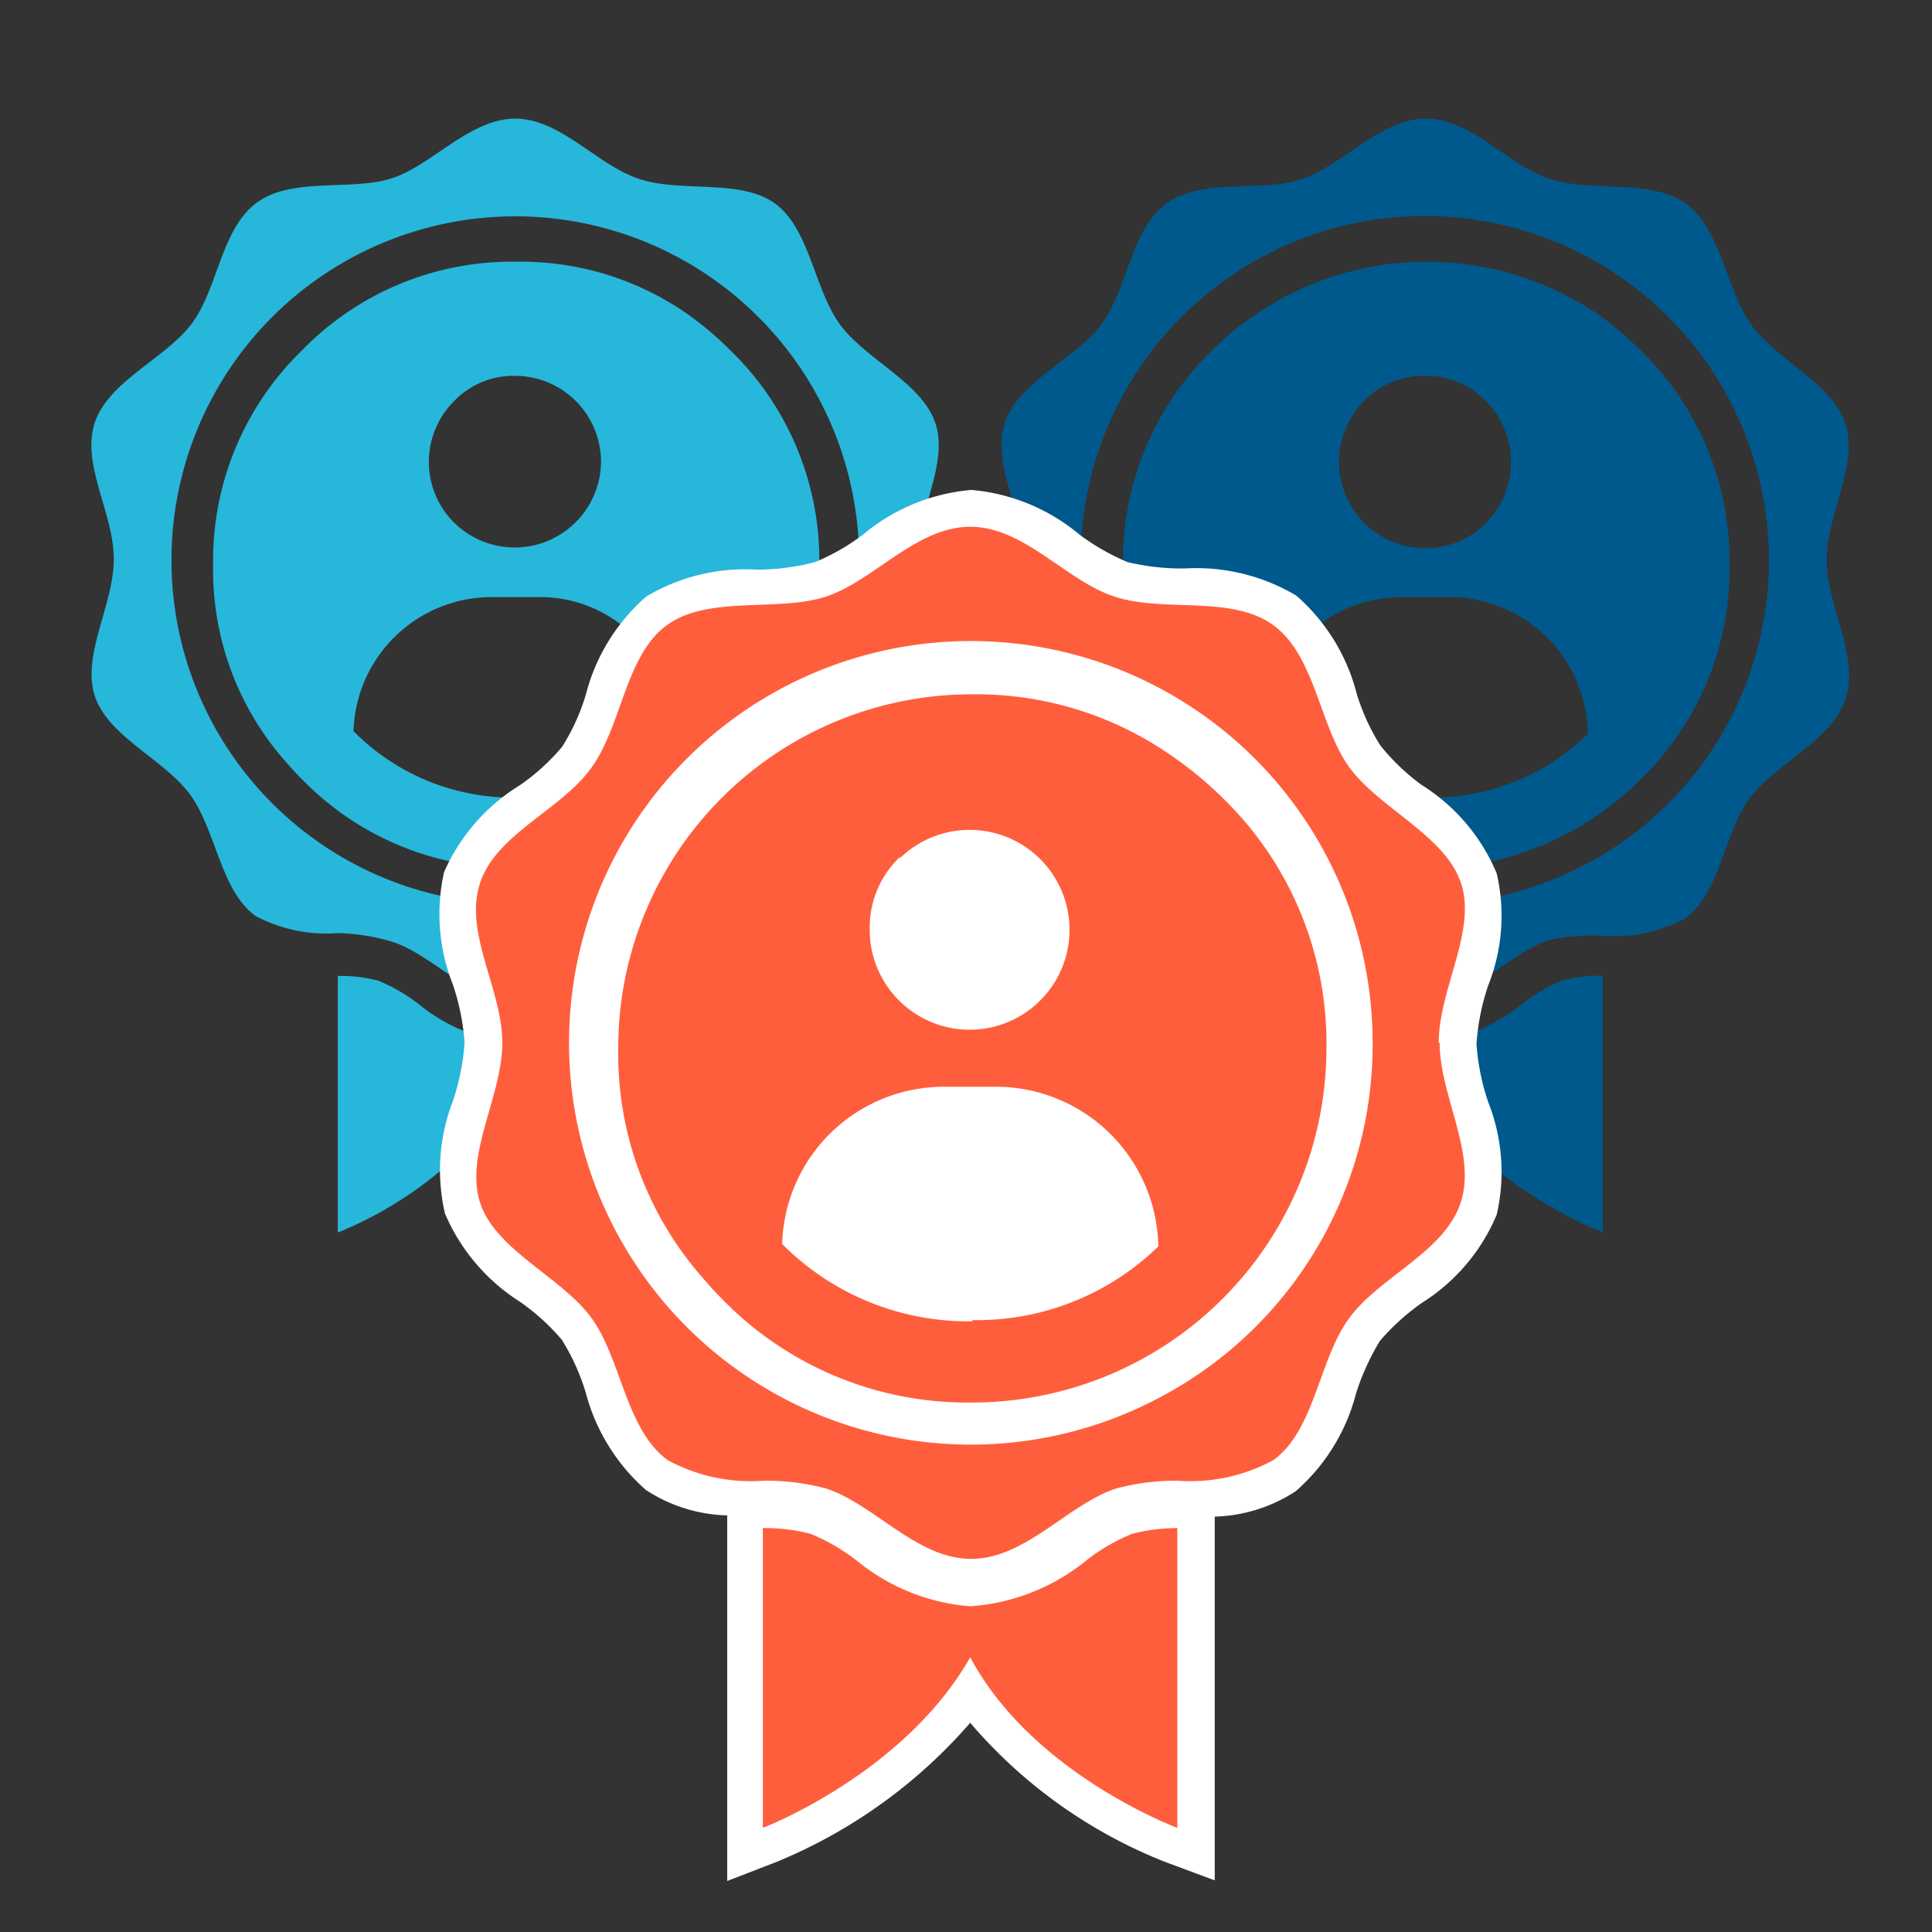
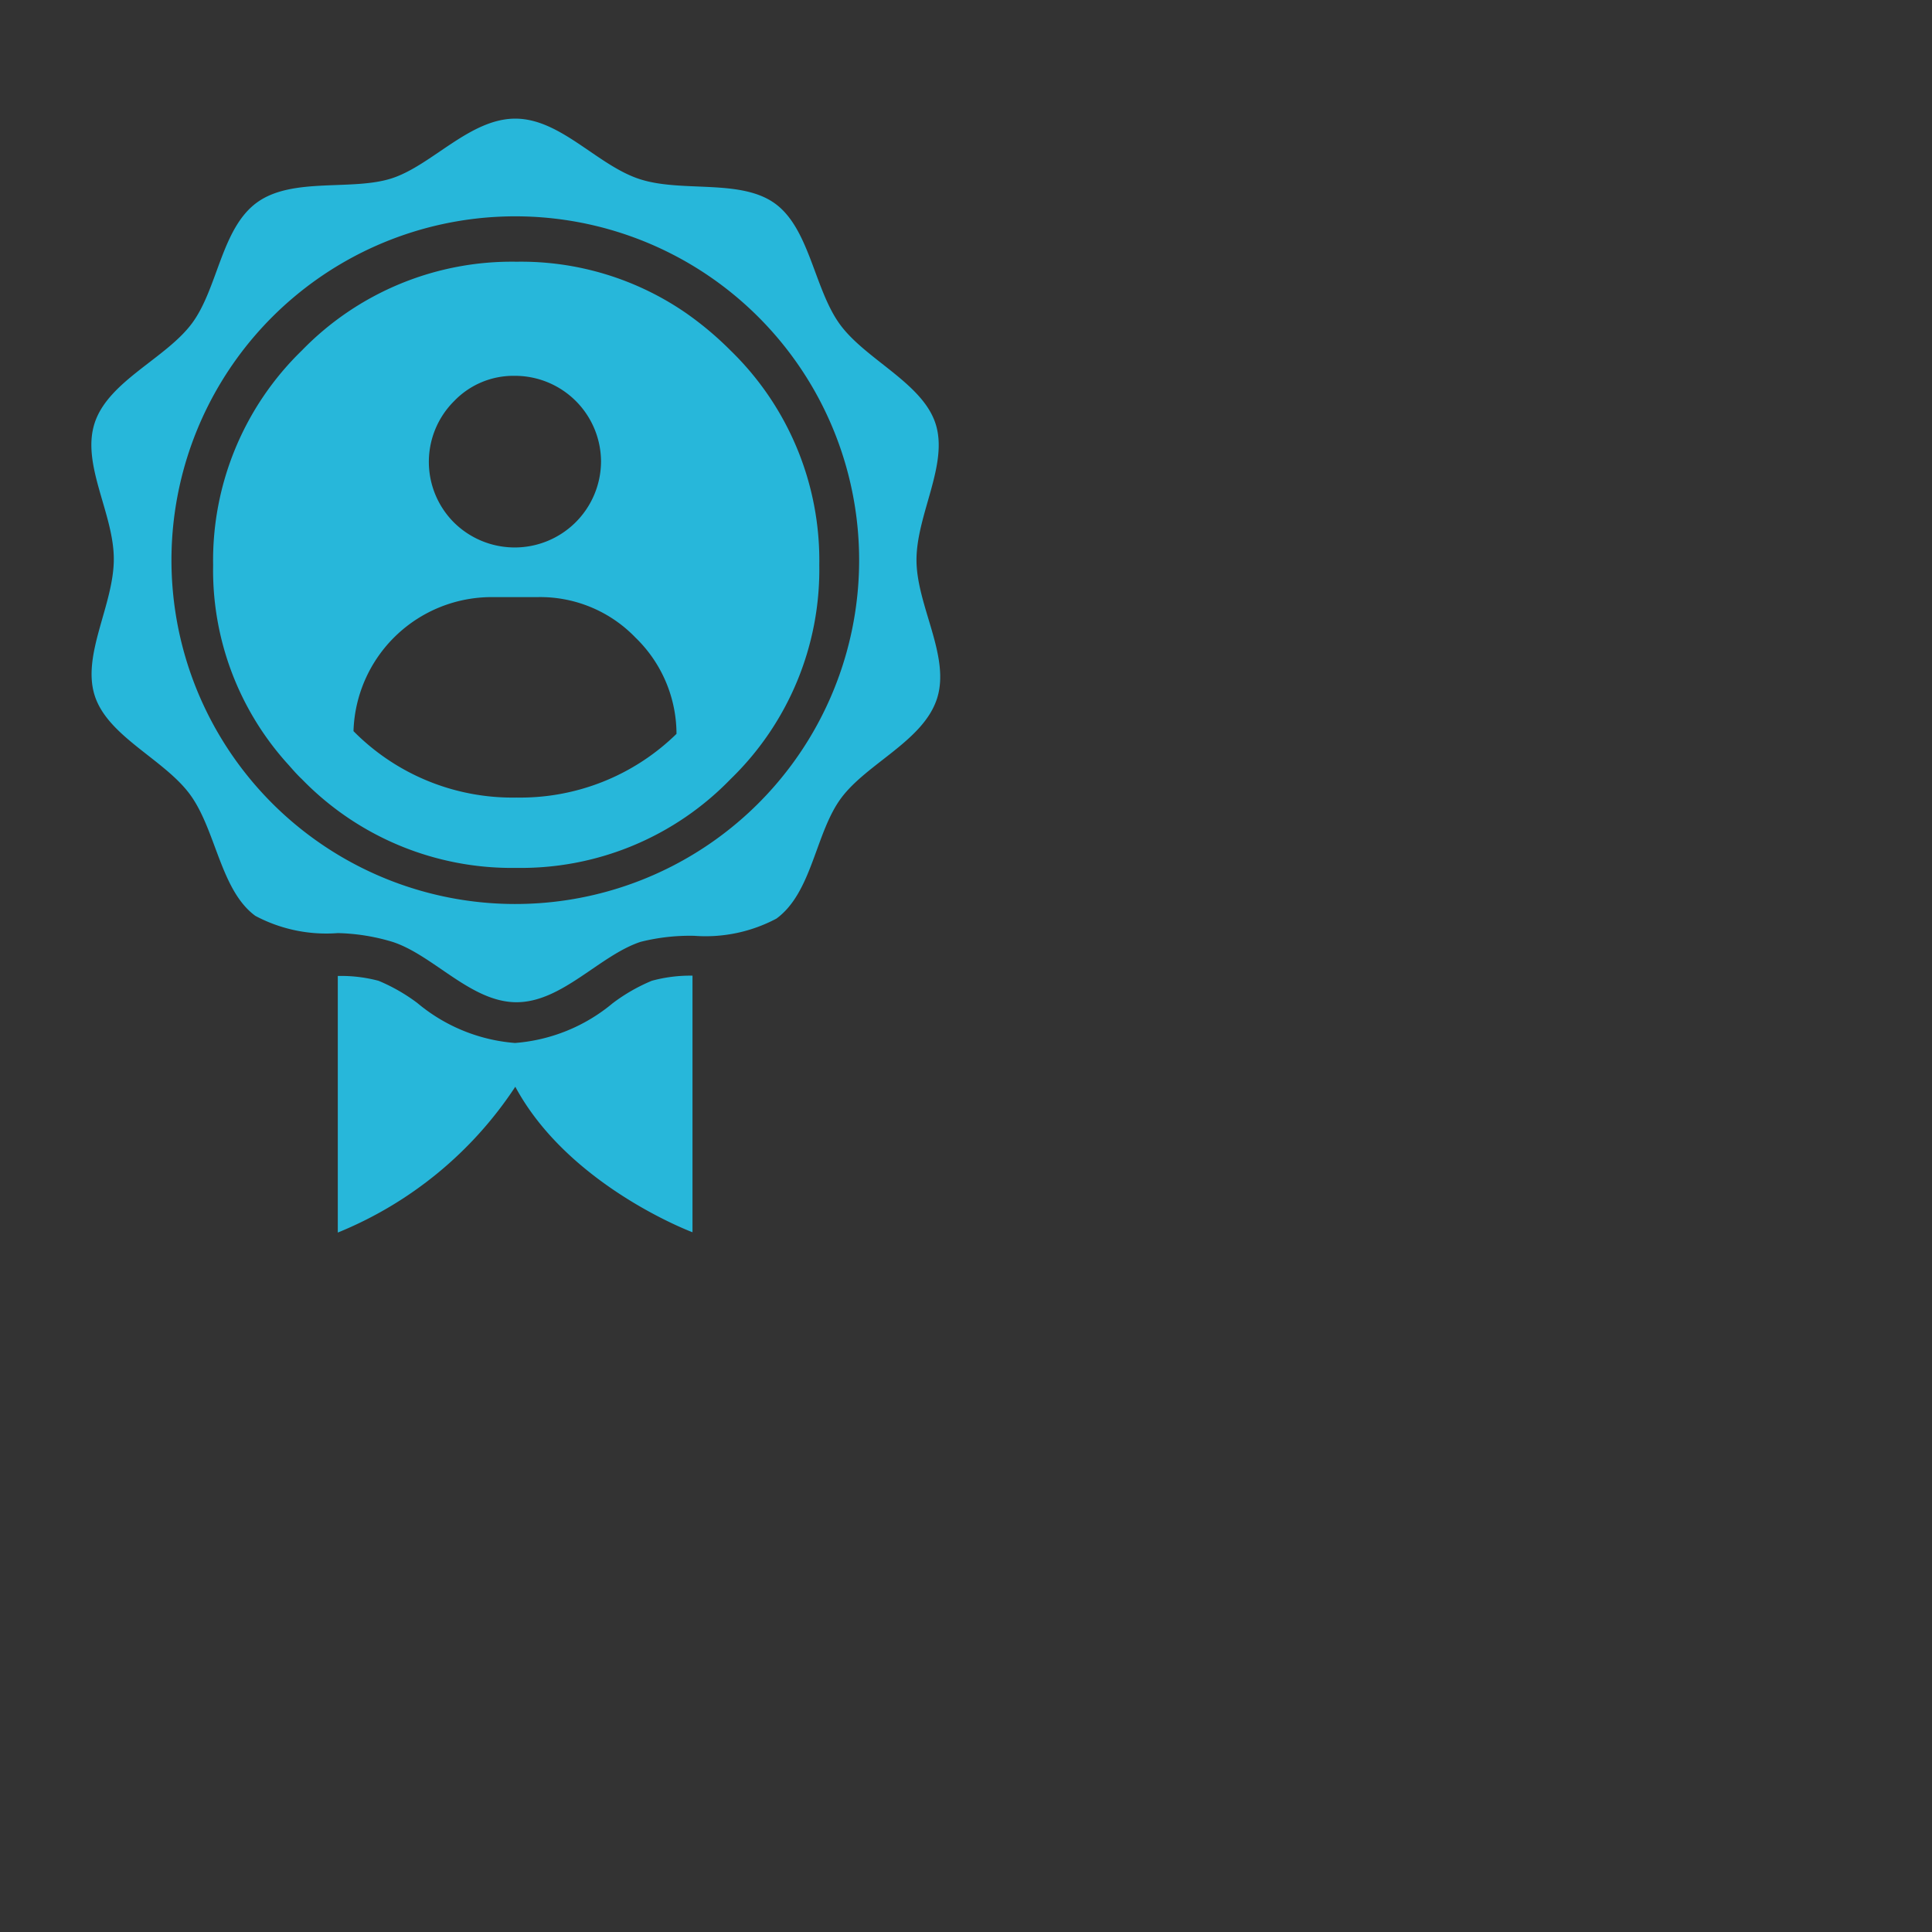
<svg xmlns="http://www.w3.org/2000/svg" id="Layer_1" data-name="Layer 1" viewBox="0 0 64 64">
  <rect x="0" y="0" width="64" height="64" fill="#333333" stroke="none" />
  <defs>
    <style>.cls-1{fill:#27b7da;}.cls-2{fill:#00598c;}.cls-3{fill:#fff;}.cls-4{fill:#ff5e3c;}</style>
  </defs>
  <path class="cls-1" d="M24.2,11.61a10.85,10.85,0,0,0-1.49-1.25,9.62,9.62,0,0,0-5.6-1.69A9.69,9.69,0,0,0,10,11.61a9.69,9.69,0,0,0-2.94,7.11,9.57,9.57,0,0,0,2.51,6.63c.14.16.28.32.43.46a9.69,9.69,0,0,0,7.11,2.94,9.66,9.66,0,0,0,7.09-2.94,9.66,9.66,0,0,0,2.94-7.09,9.69,9.69,0,0,0-2.94-7.11Zm-9.15,1.67a2.72,2.72,0,0,1,2-.83,2.85,2.85,0,0,1,2.86,2.85,2.86,2.86,0,0,1-4.88,2,2.84,2.84,0,0,1,0-4Zm2.06,13.14a7.4,7.4,0,0,1-5.4-2.2,4.58,4.58,0,0,1,4.6-4.44h1.5a4.38,4.38,0,0,1,3.24,1.34,4.45,4.45,0,0,1,1.36,3.19A7.4,7.4,0,0,1,17.11,26.42Zm5.83,5.9v8.5S18.84,39.29,17.07,36a12.81,12.81,0,0,1-5.88,4.83v-8.5a4.85,4.85,0,0,1,1.35.16,5.93,5.93,0,0,1,1.29.74,5.73,5.73,0,0,0,3.23,1.32,5.73,5.73,0,0,0,3.24-1.32h0a5.93,5.93,0,0,1,1.29-.74A4.85,4.85,0,0,1,22.94,32.32Zm7.42-13.77c0-1.51,1.07-3.17.63-4.52s-2.32-2.12-3.17-3.29-1-3.17-2.15-4-3.09-.35-4.49-.81-2.61-2-4.11-2S14.32,5.46,13,5.9s-3.31-.05-4.49.81-1.29,2.84-2.15,4S3.6,12.62,3.14,14s.63,3,.63,4.52-1.07,3.17-.63,4.53,2.32,2.11,3.17,3.29,1,3.16,2.15,4a5,5,0,0,0,2.73.57A6.76,6.76,0,0,1,13,31.2c1.36.44,2.6,2,4.11,2s2.75-1.55,4.11-2A6.7,6.7,0,0,1,23,31a5,5,0,0,0,2.72-.57c1.19-.87,1.29-2.85,2.15-4s2.72-1.89,3.17-3.29S30.36,20.06,30.36,18.55ZM22.27,28.69a11.39,11.39,0,1,1,6.19-10.14A11.39,11.39,0,0,1,22.27,28.69Z" />
-   <path class="cls-2" d="M54.35,11.61a10.85,10.85,0,0,0-1.49-1.25,10.09,10.09,0,0,0-12.71,1.25,9.69,9.69,0,0,0-2.95,7.11,9.61,9.61,0,0,0,2.51,6.63c.14.16.29.32.44.46a10,10,0,0,0,14.2,0,9.66,9.66,0,0,0,2.94-7.09,9.69,9.69,0,0,0-2.94-7.11Zm-9.16,1.67a2.74,2.74,0,0,1,2-.83,2.83,2.83,0,0,1,2.86,2.85,2.83,2.83,0,0,1-2.86,2.86,2.86,2.86,0,0,1-2-4.88Zm2.06,13.14a7.4,7.4,0,0,1-5.39-2.2,4.58,4.58,0,0,1,4.59-4.44H48a4.59,4.59,0,0,1,4.6,4.53A7.38,7.38,0,0,1,47.25,26.42Zm5.84,5.9v8.5S49,39.29,47.22,36a12.86,12.86,0,0,1-5.89,4.83v-8.5a4.88,4.88,0,0,1,1.36.16,5.89,5.89,0,0,1,1.28.74,5.76,5.76,0,0,0,3.24,1.32,5.76,5.76,0,0,0,3.24-1.32h0a5.89,5.89,0,0,1,1.28-.74A4.88,4.88,0,0,1,53.09,32.32Zm7.42-13.77c0-1.51,1.07-3.17.62-4.52S58.82,11.91,58,10.74s-1-3.17-2.16-4-3.08-.35-4.49-.81-2.6-2-4.11-2-2.75,1.54-4.11,2-3.32-.05-4.49.81-1.29,2.84-2.15,4S33.75,12.62,33.29,14s.63,3,.63,4.52-1.07,3.17-.63,4.53,2.31,2.11,3.17,3.29,1,3.16,2.15,4a5,5,0,0,0,2.73.57,6.68,6.68,0,0,1,1.76.23c1.36.44,2.61,2,4.11,2s2.75-1.55,4.11-2A6.76,6.76,0,0,1,53.09,31a5,5,0,0,0,2.73-.57c1.18-.87,1.29-2.85,2.15-4s2.71-1.89,3.17-3.29S60.51,20.06,60.51,18.55ZM52.42,28.69A11.4,11.4,0,1,1,58.6,18.55,11.39,11.39,0,0,1,52.42,28.69Z" />
-   <path class="cls-3" d="M47.69,34.54c0-1.77,1.26-3.7.74-5.28s-2.71-2.48-3.7-3.84-1.13-3.7-2.52-4.71-3.6-.41-5.24-.94-3-2.32-4.8-2.32-3.21,1.81-4.8,2.32-3.88-.06-5.25.94S20.61,24,19.6,25.42s-3.16,2.19-3.7,3.84.74,3.52.74,5.28-1.25,3.7-.74,5.29,2.71,2.47,3.7,3.84,1.13,3.69,2.52,4.7a5.77,5.77,0,0,0,3.18.68v11.5S30,58.77,32.17,54.9C34.23,58.77,39,60.55,39,60.55V49.05h0a5.77,5.77,0,0,0,3.18-.68c1.38-1,1.5-3.32,2.51-4.7s3.17-2.2,3.7-3.84S47.69,36.3,47.69,34.54Z" />
-   <path class="cls-3" d="M24.09,62.31V50.2a5.16,5.16,0,0,1-2.69-.84,6.49,6.49,0,0,1-2-3.24,7.25,7.25,0,0,0-.79-1.74,7.3,7.3,0,0,0-1.39-1.26,6.47,6.47,0,0,1-2.48-2.92A6.35,6.35,0,0,1,15,36.48a7.74,7.74,0,0,0,.39-1.94A7.59,7.59,0,0,0,15,32.61a6.35,6.35,0,0,1-.29-3.72A6.41,6.41,0,0,1,17.24,26a7.21,7.21,0,0,0,1.38-1.26A7,7,0,0,0,19.41,23a6.41,6.41,0,0,1,2-3.24,6.4,6.4,0,0,1,3.67-.89A7.68,7.68,0,0,0,27,18.62a7.11,7.11,0,0,0,1.6-.92,6.43,6.43,0,0,1,3.58-1.47,6.44,6.44,0,0,1,3.58,1.48,7.63,7.63,0,0,0,1.59.91,7.72,7.72,0,0,0,1.92.21,6.47,6.47,0,0,1,3.67.9,6.41,6.41,0,0,1,2,3.24,7,7,0,0,0,.79,1.73A7.21,7.21,0,0,0,47.09,26a6.35,6.35,0,0,1,2.49,2.93,6.24,6.24,0,0,1-.28,3.71,7.66,7.66,0,0,0-.39,1.94h0a7.59,7.59,0,0,0,.39,1.93,6.3,6.3,0,0,1,.28,3.73,6.35,6.35,0,0,1-2.48,2.92,7.62,7.62,0,0,0-1.39,1.26,8.12,8.12,0,0,0-.79,1.74,6.41,6.41,0,0,1-2,3.24,5.16,5.16,0,0,1-2.68.84V62.29l-1.64-.61a16.41,16.41,0,0,1-6.46-4.61,17.11,17.11,0,0,1-6.42,4.61Zm8.12-9.92,1,1.94a11.62,11.62,0,0,0,4.58,4.29V47.83h1.37a4.68,4.68,0,0,0,2.31-.44,4.6,4.6,0,0,0,1.14-2.1A9.06,9.06,0,0,1,43.75,43a9.11,9.11,0,0,1,1.86-1.76,4.43,4.43,0,0,0,1.66-1.75A4.51,4.51,0,0,0,47,37.14a9.72,9.72,0,0,1-.48-2.6A9.49,9.49,0,0,1,47,31.93a4.44,4.44,0,0,0,.31-2.29,4.55,4.55,0,0,0-1.67-1.76,9,9,0,0,1-1.85-1.75,9.12,9.12,0,0,1-1.11-2.34,4.6,4.6,0,0,0-1.14-2.1,4.64,4.64,0,0,0-2.33-.43,9.11,9.11,0,0,1-2.58-.34,8.57,8.57,0,0,1-2.2-1.21,4.68,4.68,0,0,0-2.22-1.05A4.68,4.68,0,0,0,30,19.71a9.16,9.16,0,0,1-2.21,1.22,9.47,9.47,0,0,1-2.58.33,4.64,4.64,0,0,0-2.33.43,4.7,4.7,0,0,0-1.14,2.1,9.43,9.43,0,0,1-1.1,2.34,9.34,9.34,0,0,1-1.86,1.75,4.55,4.55,0,0,0-1.67,1.76,4.58,4.58,0,0,0,.31,2.3,9.35,9.35,0,0,1,.49,2.6,9.35,9.35,0,0,1-.49,2.6,4.62,4.62,0,0,0-.31,2.31,4.64,4.64,0,0,0,1.66,1.75A8.91,8.91,0,0,1,20.59,43a9.37,9.37,0,0,1,1.1,2.33,4.7,4.7,0,0,0,1.14,2.1,4.72,4.72,0,0,0,2.32.44l1.36.05V58.6a12.34,12.34,0,0,0,4.61-4.3Z" />
-   <path class="cls-4" d="M40.5,26.43A12.47,12.47,0,0,0,38.76,25a11.3,11.3,0,0,0-6.55-2A11.71,11.71,0,0,0,20.48,34.73a11.24,11.24,0,0,0,2.93,7.75c.16.19.33.37.5.54a11.32,11.32,0,0,0,8.3,3.44A11.74,11.74,0,0,0,43.94,34.73a11.32,11.32,0,0,0-3.44-8.3Zm-10.69,2a3.31,3.31,0,1,1-1,2.36A3.22,3.22,0,0,1,29.81,28.39Zm2.4,15.34a8.69,8.69,0,0,1-6.3-2.56A5.36,5.36,0,0,1,31.28,36H33a5.38,5.38,0,0,1,5.37,5.29A8.61,8.61,0,0,1,32.21,43.73ZM39,50.62v9.93s-4.8-1.78-6.86-5.65c-2.2,3.87-6.87,5.65-6.87,5.65V50.62a5.94,5.94,0,0,1,1.58.19,6.59,6.59,0,0,1,1.51.87,6.76,6.76,0,0,0,3.78,1.53A6.82,6.82,0,0,0,36,51.68h0a6.39,6.39,0,0,1,1.5-.87A6,6,0,0,1,39,50.62Zm8.66-16.08c0-1.77,1.26-3.7.74-5.28s-2.71-2.48-3.7-3.84-1.13-3.7-2.52-4.71-3.6-.41-5.24-.94-3-2.32-4.8-2.32-3.21,1.81-4.8,2.32-3.88-.06-5.25.94S20.61,24,19.6,25.42s-3.16,2.19-3.7,3.84.74,3.52.74,5.28-1.25,3.7-.74,5.29,2.71,2.47,3.7,3.84,1.13,3.69,2.52,4.7a5.77,5.77,0,0,0,3.18.68,7.67,7.67,0,0,1,2.07.26c1.59.52,3,2.33,4.8,2.33s3.21-1.81,4.8-2.33A7.62,7.62,0,0,1,39,49.05a5.77,5.77,0,0,0,3.18-.68c1.38-1,1.5-3.32,2.51-4.7s3.17-2.2,3.7-3.84S47.69,36.3,47.69,34.54ZM38.25,46.38a13.31,13.31,0,1,1,7.22-11.84A13.22,13.22,0,0,1,38.25,46.38Z" />
</svg>